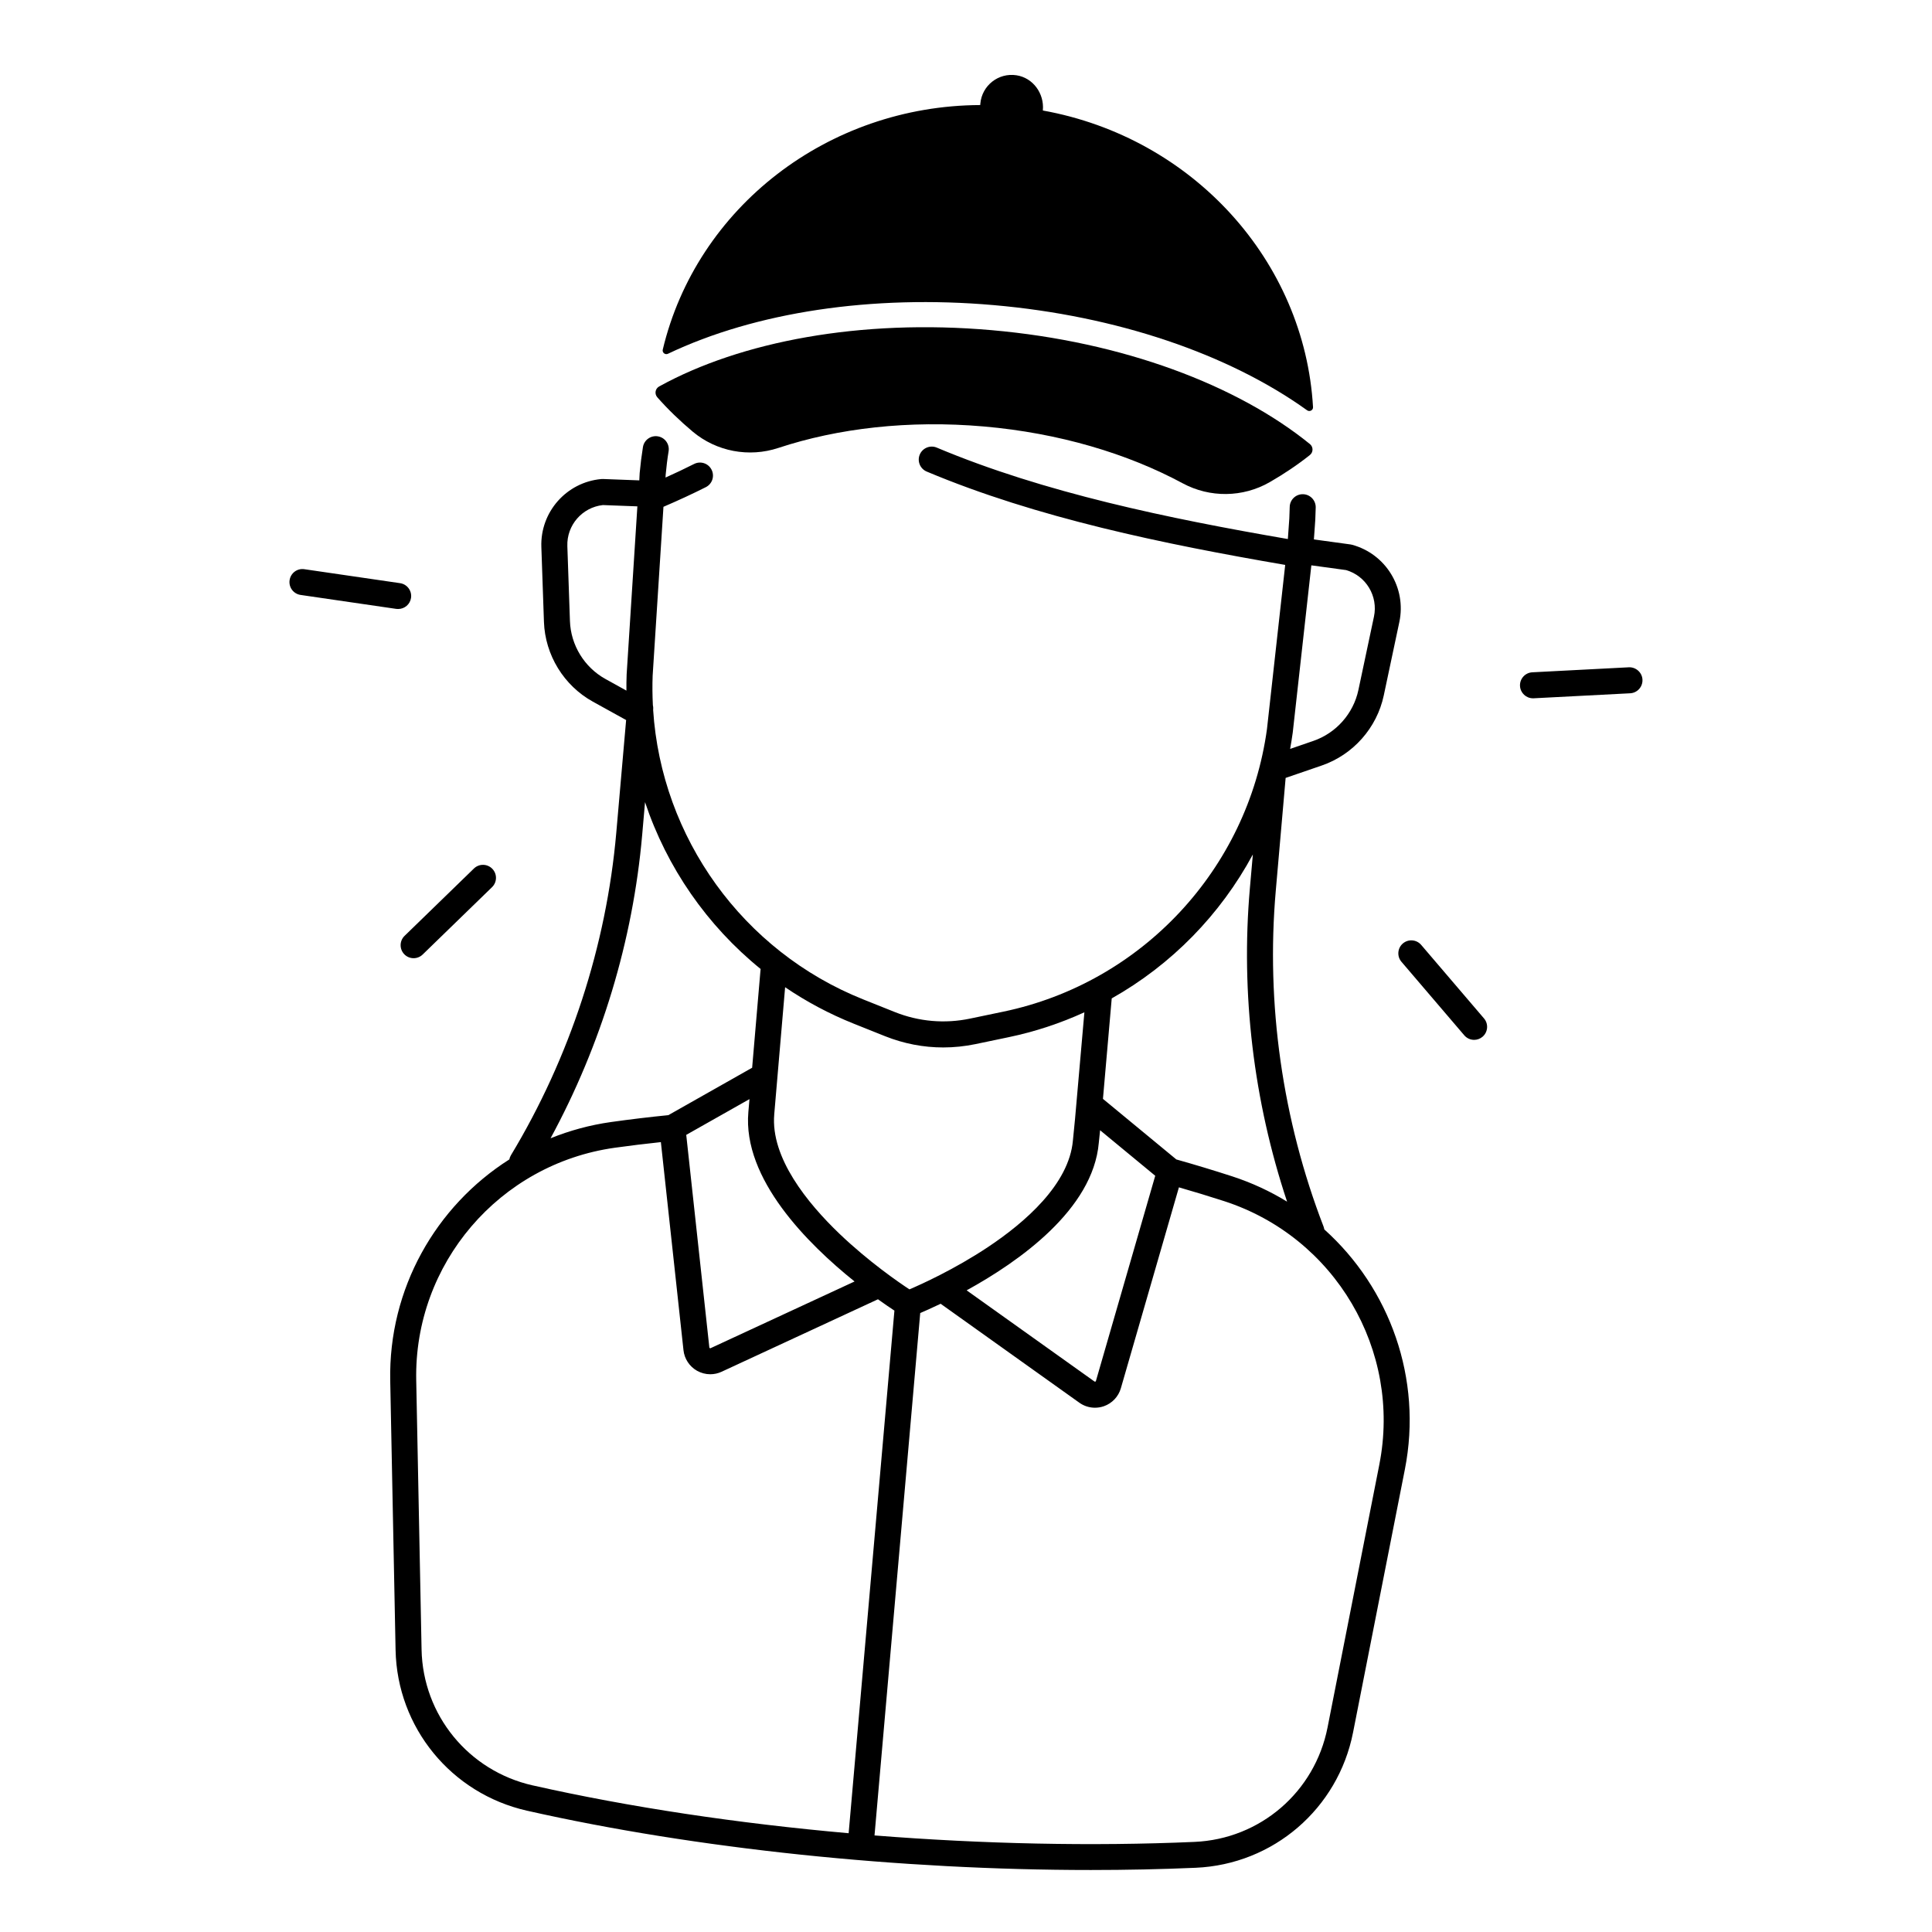
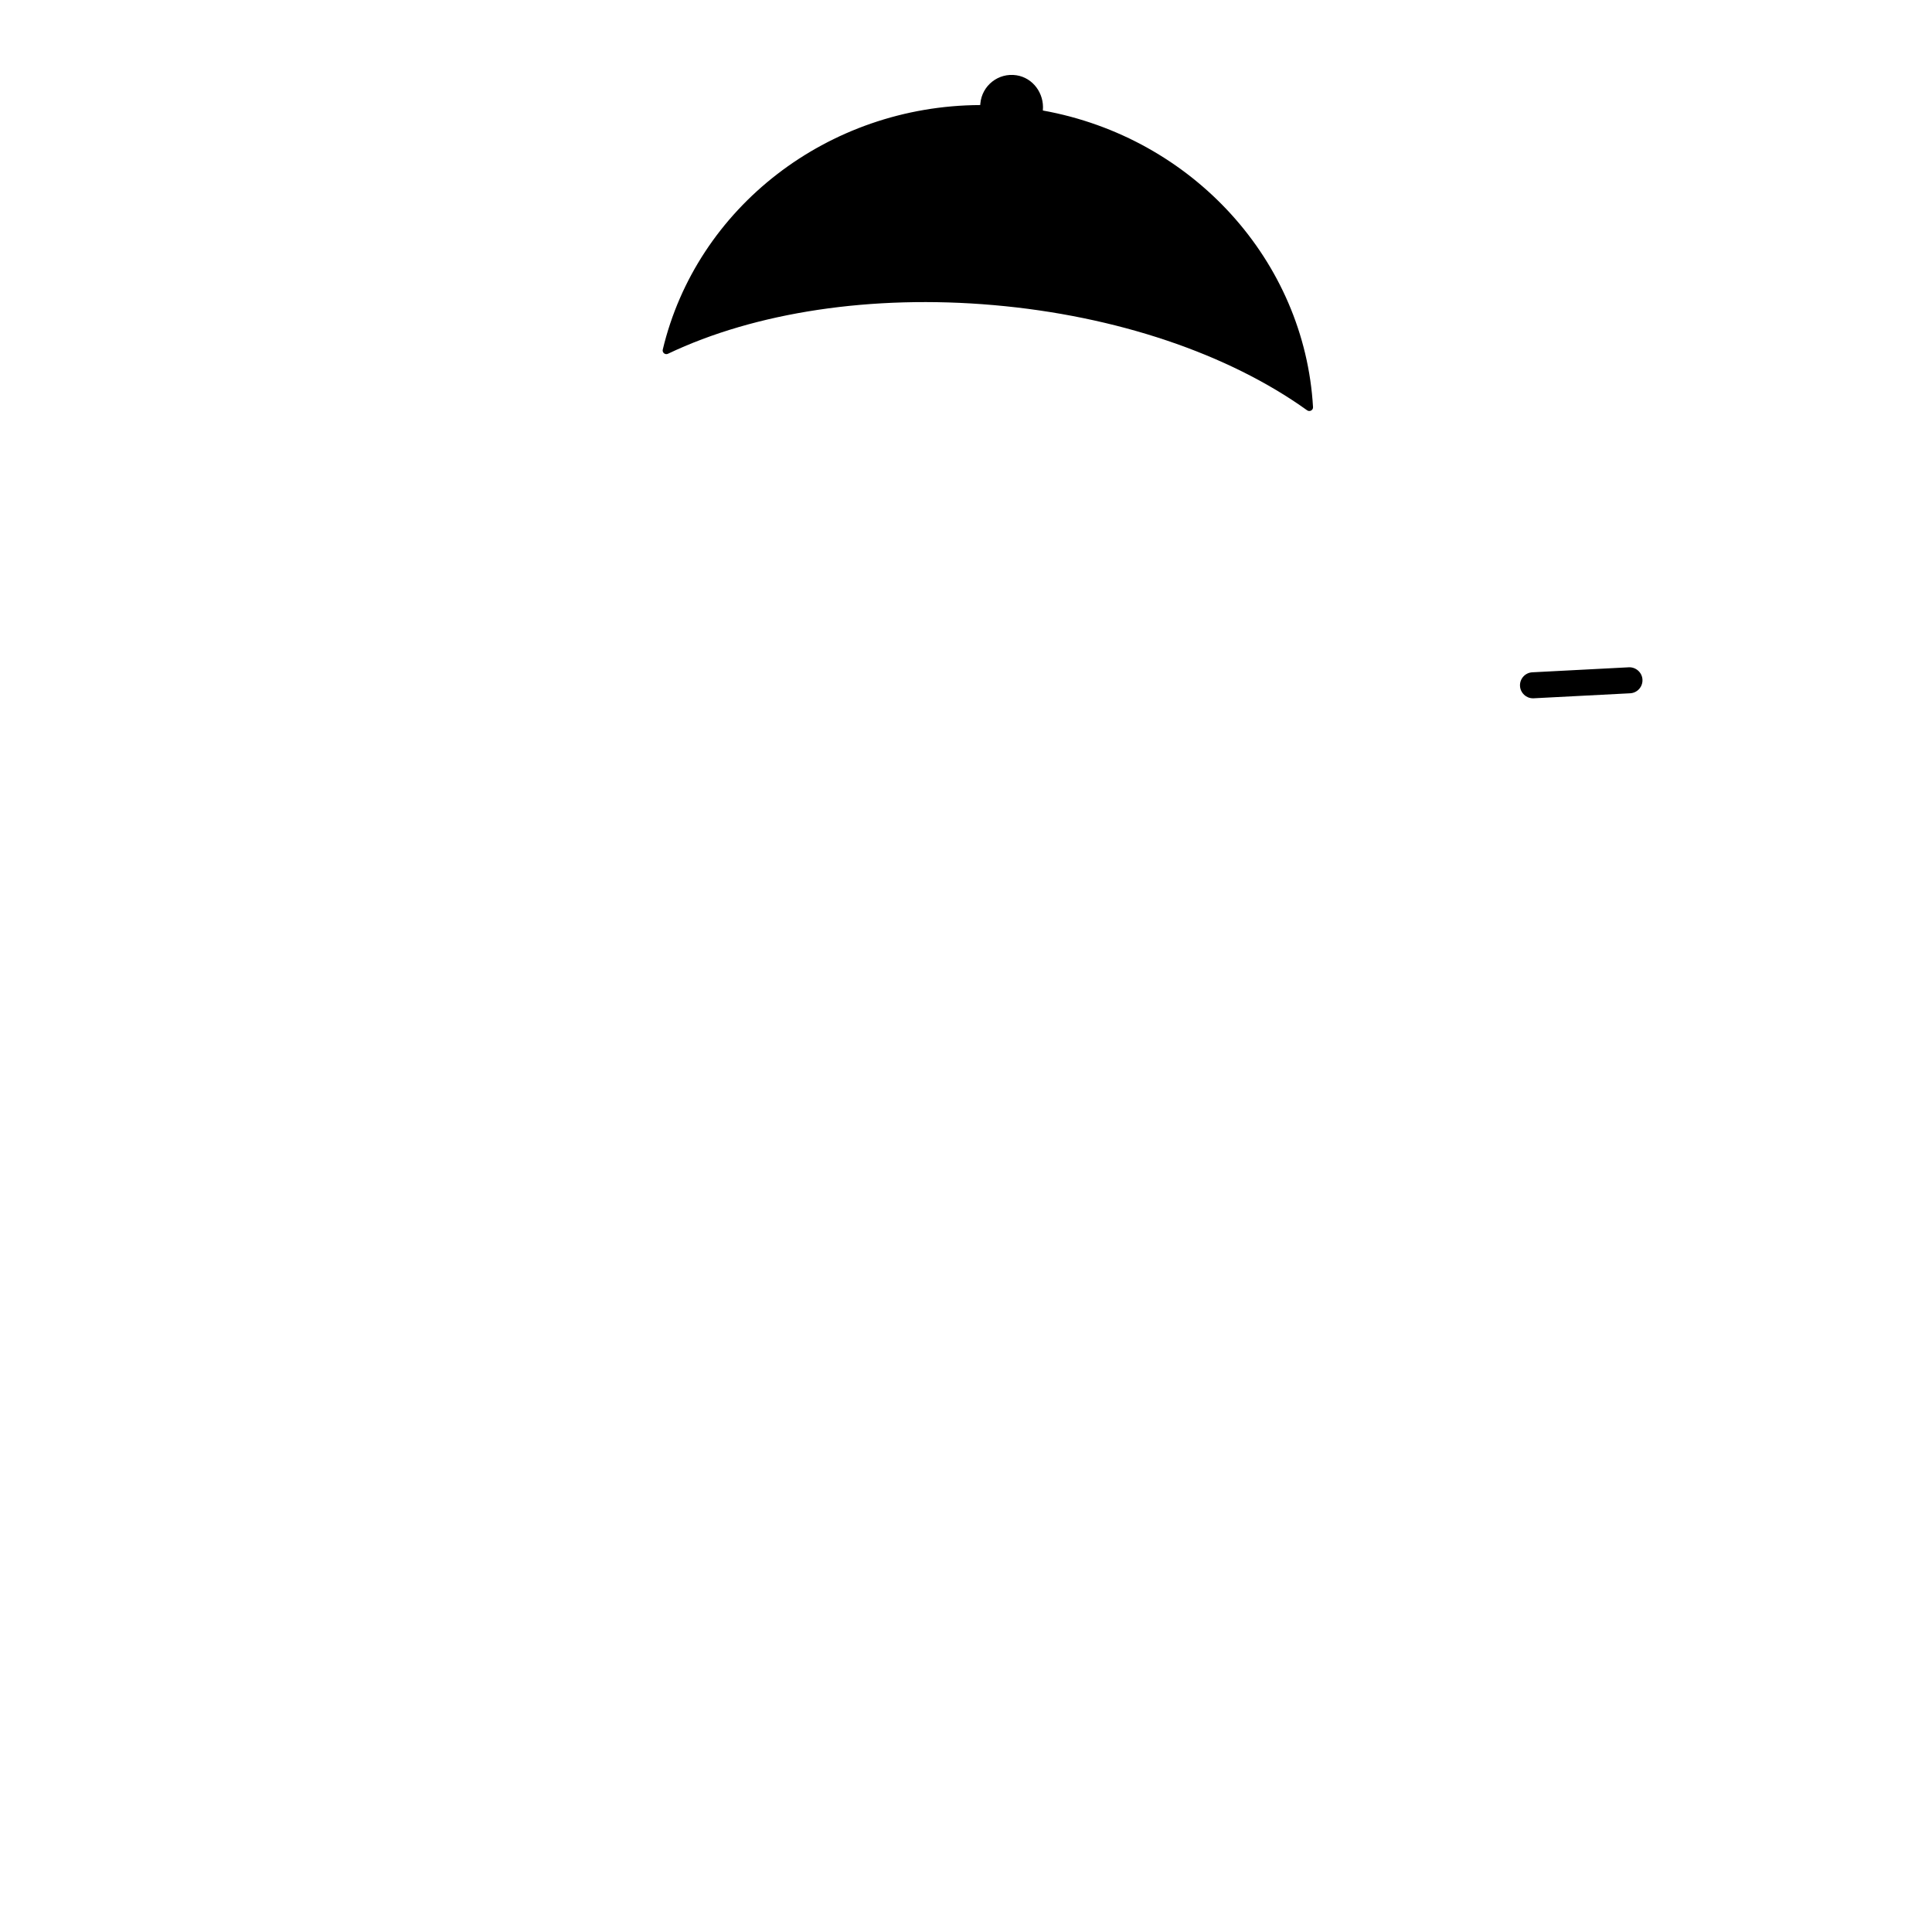
<svg xmlns="http://www.w3.org/2000/svg" fill="#000000" width="800px" height="800px" version="1.1" viewBox="144 144 512 512">
  <g>
-     <path d="m327.59 258.4c6.297 5.266 14.887 6.887 22.68 4.309 15.742-5.207 34.547-7.43 54.484-5.688 19.938 1.742 38.062 7.191 52.664 15.055 7.223 3.887 15.949 3.789 23.066-0.297 3.816-2.195 7.379-4.594 10.637-7.184 0.945-0.746 0.945-2.156 0.02-2.914-19.188-15.586-49.523-27.141-84.387-30.188-34.715-3.039-66.469 3-88.066 14.918-1.055 0.582-1.289 1.969-0.492 2.875 2.812 3.188 5.953 6.227 9.395 9.113z" />
    <path d="m575.66 320.84-25.586 1.328c-1.898 0.098-3.356 1.723-3.258 3.621 0.098 1.84 1.613 3.266 3.434 3.266h0.176l25.586-1.328c1.898-0.098 3.356-1.723 3.258-3.621-0.09-1.895-1.75-3.352-3.609-3.266z" />
-     <path d="m520.63 394.41c-1.238-1.445-3.406-1.613-4.852-0.383-1.445 1.23-1.613 3.414-0.383 4.852l16.648 19.484c0.68 0.797 1.645 1.211 2.617 1.211 0.789 0 1.586-0.277 2.234-0.828 1.445-1.238 1.613-3.414 0.383-4.852z" />
-     <path d="m251.14 396.89c0.68 0.699 1.574 1.043 2.469 1.043 0.867 0 1.73-0.324 2.402-0.973l18.383-17.852c1.367-1.328 1.398-3.504 0.07-4.871-1.328-1.367-3.504-1.398-4.871-0.07l-18.383 17.852c-1.359 1.328-1.387 3.5-0.07 4.871z" />
-     <path d="m249.52 305.39c1.684 0 3.16-1.23 3.406-2.941 0.277-1.879-1.023-3.633-2.914-3.906l-25.359-3.699c-1.891-0.285-3.633 1.023-3.906 2.914-0.277 1.879 1.023 3.633 2.914 3.906l25.359 3.699c0.164 0.016 0.332 0.027 0.5 0.027z" />
    <path d="m321.02 237.75c23.164-11.031 54.043-15.715 86.328-12.891 32.441 2.832 62.148 12.879 83.051 27.875 0.668 0.48 1.613-0.02 1.566-0.836-2.215-38.672-31.785-71.438-71.605-78.613l0.012-0.098c0.383-4.418-2.609-8.57-6.996-9.238-4.801-0.738-9.16 2.734-9.574 7.508l-0.031 0.383c-40.414 0.148-75.18 27.207-84.133 64.816-0.191 0.797 0.645 1.449 1.383 1.094z" />
-     <path d="m494.95 469.8c-0.039-0.246-0.098-0.492-0.188-0.727-10.914-28.281-15.293-59.078-12.664-89.082l2.609-29.836 9.566-3.285c8.316-2.856 14.621-9.977 16.441-18.578l4.121-19.434c1.93-9.062-3.57-18.055-12.516-20.488-0.148-0.039-0.285-0.07-0.434-0.09l-9.691-1.328 0.148-2.035c0.188-2.125 0.297-4.301 0.336-6.445 0.031-1.898-1.484-3.473-3.387-3.504h-0.059c-1.879 0-3.414 1.504-3.445 3.387-0.031 1.988-0.137 3.996-0.316 6.012l-0.176 2.481c-31.664-5.461-64.609-12.27-93.039-24.227-1.75-0.738-3.769 0.09-4.508 1.84-0.738 1.75 0.09 3.769 1.84 4.508 29.207 12.281 62.789 19.199 95.004 24.738l-4.832 43.504c-5.098 37.145-33.18 67.246-69.883 74.891l-8.816 1.84c-6.691 1.398-13.578 0.797-19.926-1.742l-8.363-3.344c-31.98-12.773-53.5-42.941-55.684-76.734l0.02-0.176c0.031-0.375-0.012-0.727-0.09-1.082-0.129-2.59-0.156-5.195-0.059-7.812l2.863-44.742c3.938-1.691 7.703-3.434 11.227-5.207 1.703-0.855 2.383-2.922 1.523-4.625-0.855-1.703-2.922-2.383-4.625-1.523-2.41 1.211-4.949 2.422-7.578 3.602l0.039-0.746c0.188-2.066 0.441-4.164 0.777-6.219 0.305-1.879-0.965-3.652-2.844-3.957-1.879-0.305-3.652 0.965-3.957 2.844-0.363 2.242-0.648 4.527-0.855 6.789 0 0.039-0.012 0.078-0.012 0.117l-0.098 1.918-9.633-0.363c-0.148-0.012-0.297 0-0.441 0.012-9.23 0.836-16.207 8.738-15.883 17.996l0.688 19.855c0.305 8.789 5.273 16.895 12.969 21.145l8.809 4.871-2.609 29.855c-2.629 29.992-12.281 59.562-27.938 85.512-0.207 0.344-0.336 0.707-0.402 1.074-19.504 12.379-32.051 34.281-31.566 58.625l1.418 71.391c0.414 20.527 14.73 38.043 34.832 42.578 44.801 10.117 98.91 15.715 149.42 15.715 9.418 0 18.707-0.195 27.789-0.59 20.574-0.895 37.719-15.656 41.703-35.875l13.727-69.688c4.742-24.078-4.004-48.039-21.355-63.613zm-8.352-131.73 4.922-44.25 9.211 1.258c5.293 1.543 8.531 6.926 7.379 12.348l-4.121 19.434c-1.328 6.25-5.902 11.414-11.945 13.492l-6.148 2.117c0.258-1.457 0.504-2.922 0.703-4.398zm-47.98 70.516c15.824-8.914 28.801-22.188 37.402-38.148l-0.789 8.953c-2.441 27.848 0.973 56.363 9.859 83.059-4.477-2.746-9.34-5.008-14.523-6.699-4.922-1.594-9.898-3.102-14.828-4.488l-19.445-16.051zm-3.082 34.941 14.613 12.062-15.723 54.395c-0.012 0.039-0.039 0.117-0.156 0.156-0.117 0.039-0.188-0.012-0.227-0.031l-33.871-24.156c13.875-7.625 33.477-21.41 35.02-39.086zm-86.355-4.231 2.883-33.672c5.609 3.809 11.68 7.055 18.145 9.645l8.363 3.344c4.941 1.969 10.145 2.973 15.391 2.973 2.832 0 5.688-0.297 8.5-0.875l8.816-1.84c7.027-1.465 13.746-3.699 20.094-6.602l-2.117 24.129-0.355 4.055-0.57 5.785c-1.023 11.641-12.793 21.777-22.484 28.23-8.945 5.953-17.832 9.949-20.84 11.227-2.746-1.801-10.805-7.332-18.578-14.77-8.418-8.074-18.258-20.109-17.246-31.629zm21.285 44.309-38.141 17.672c-0.039 0.02-0.109 0.051-0.227-0.012-0.109-0.059-0.117-0.148-0.117-0.188l-6.121-56.324 16.758-9.477-0.297 3.426c-1.555 17.742 15.777 34.984 28.145 44.902zm-66.008-159.66c-5.59-3.09-9.199-8.973-9.418-15.359l-0.688-19.855c-0.195-5.539 3.926-10.281 9.418-10.883l9.141 0.344-2.844 44.527c-0.059 1.438-0.07 2.875-0.059 4.301zm9.723 41.348 0.758-8.719c5.777 17.309 16.414 32.688 30.641 44.223-0.012 0.059-0.031 0.109-0.031 0.168l-2.223 25.996-22.207 12.566c-5.039 0.5-10.137 1.113-15.164 1.82-5.617 0.789-10.992 2.262-16.051 4.309 13.465-24.816 21.828-52.395 24.277-80.363zm-29 251.86c-17.004-3.836-29.117-18.637-29.461-35.996l-1.418-71.391c-0.609-30.809 22.004-57.289 52.605-61.598 4.062-0.57 8.156-1.062 12.23-1.496l5.992 55.152c0.246 2.281 1.586 4.309 3.582 5.441 1.082 0.609 2.293 0.926 3.512 0.926 1.023 0 2.047-0.215 3-0.66l41.445-19.207c1.852 1.328 3.344 2.344 4.359 3l-12.129 138.5c-29.34-2.598-58.074-6.887-83.719-12.676zm224.36-85.047-13.727 69.688c-3.367 17.102-17.859 29.57-35.246 30.328-27.148 1.191-56.176 0.551-84.812-1.711l12.113-138.44c1.199-0.512 3.07-1.34 5.41-2.461l36.762 26.223c1.219 0.875 2.676 1.328 4.144 1.328 0.789 0 1.574-0.129 2.344-0.395 2.184-0.758 3.867-2.539 4.508-4.754l15.391-53.254c4.004 1.152 8.02 2.371 11.996 3.66 29.398 9.547 47.07 39.559 41.117 69.785z" />
  </g>
</svg>